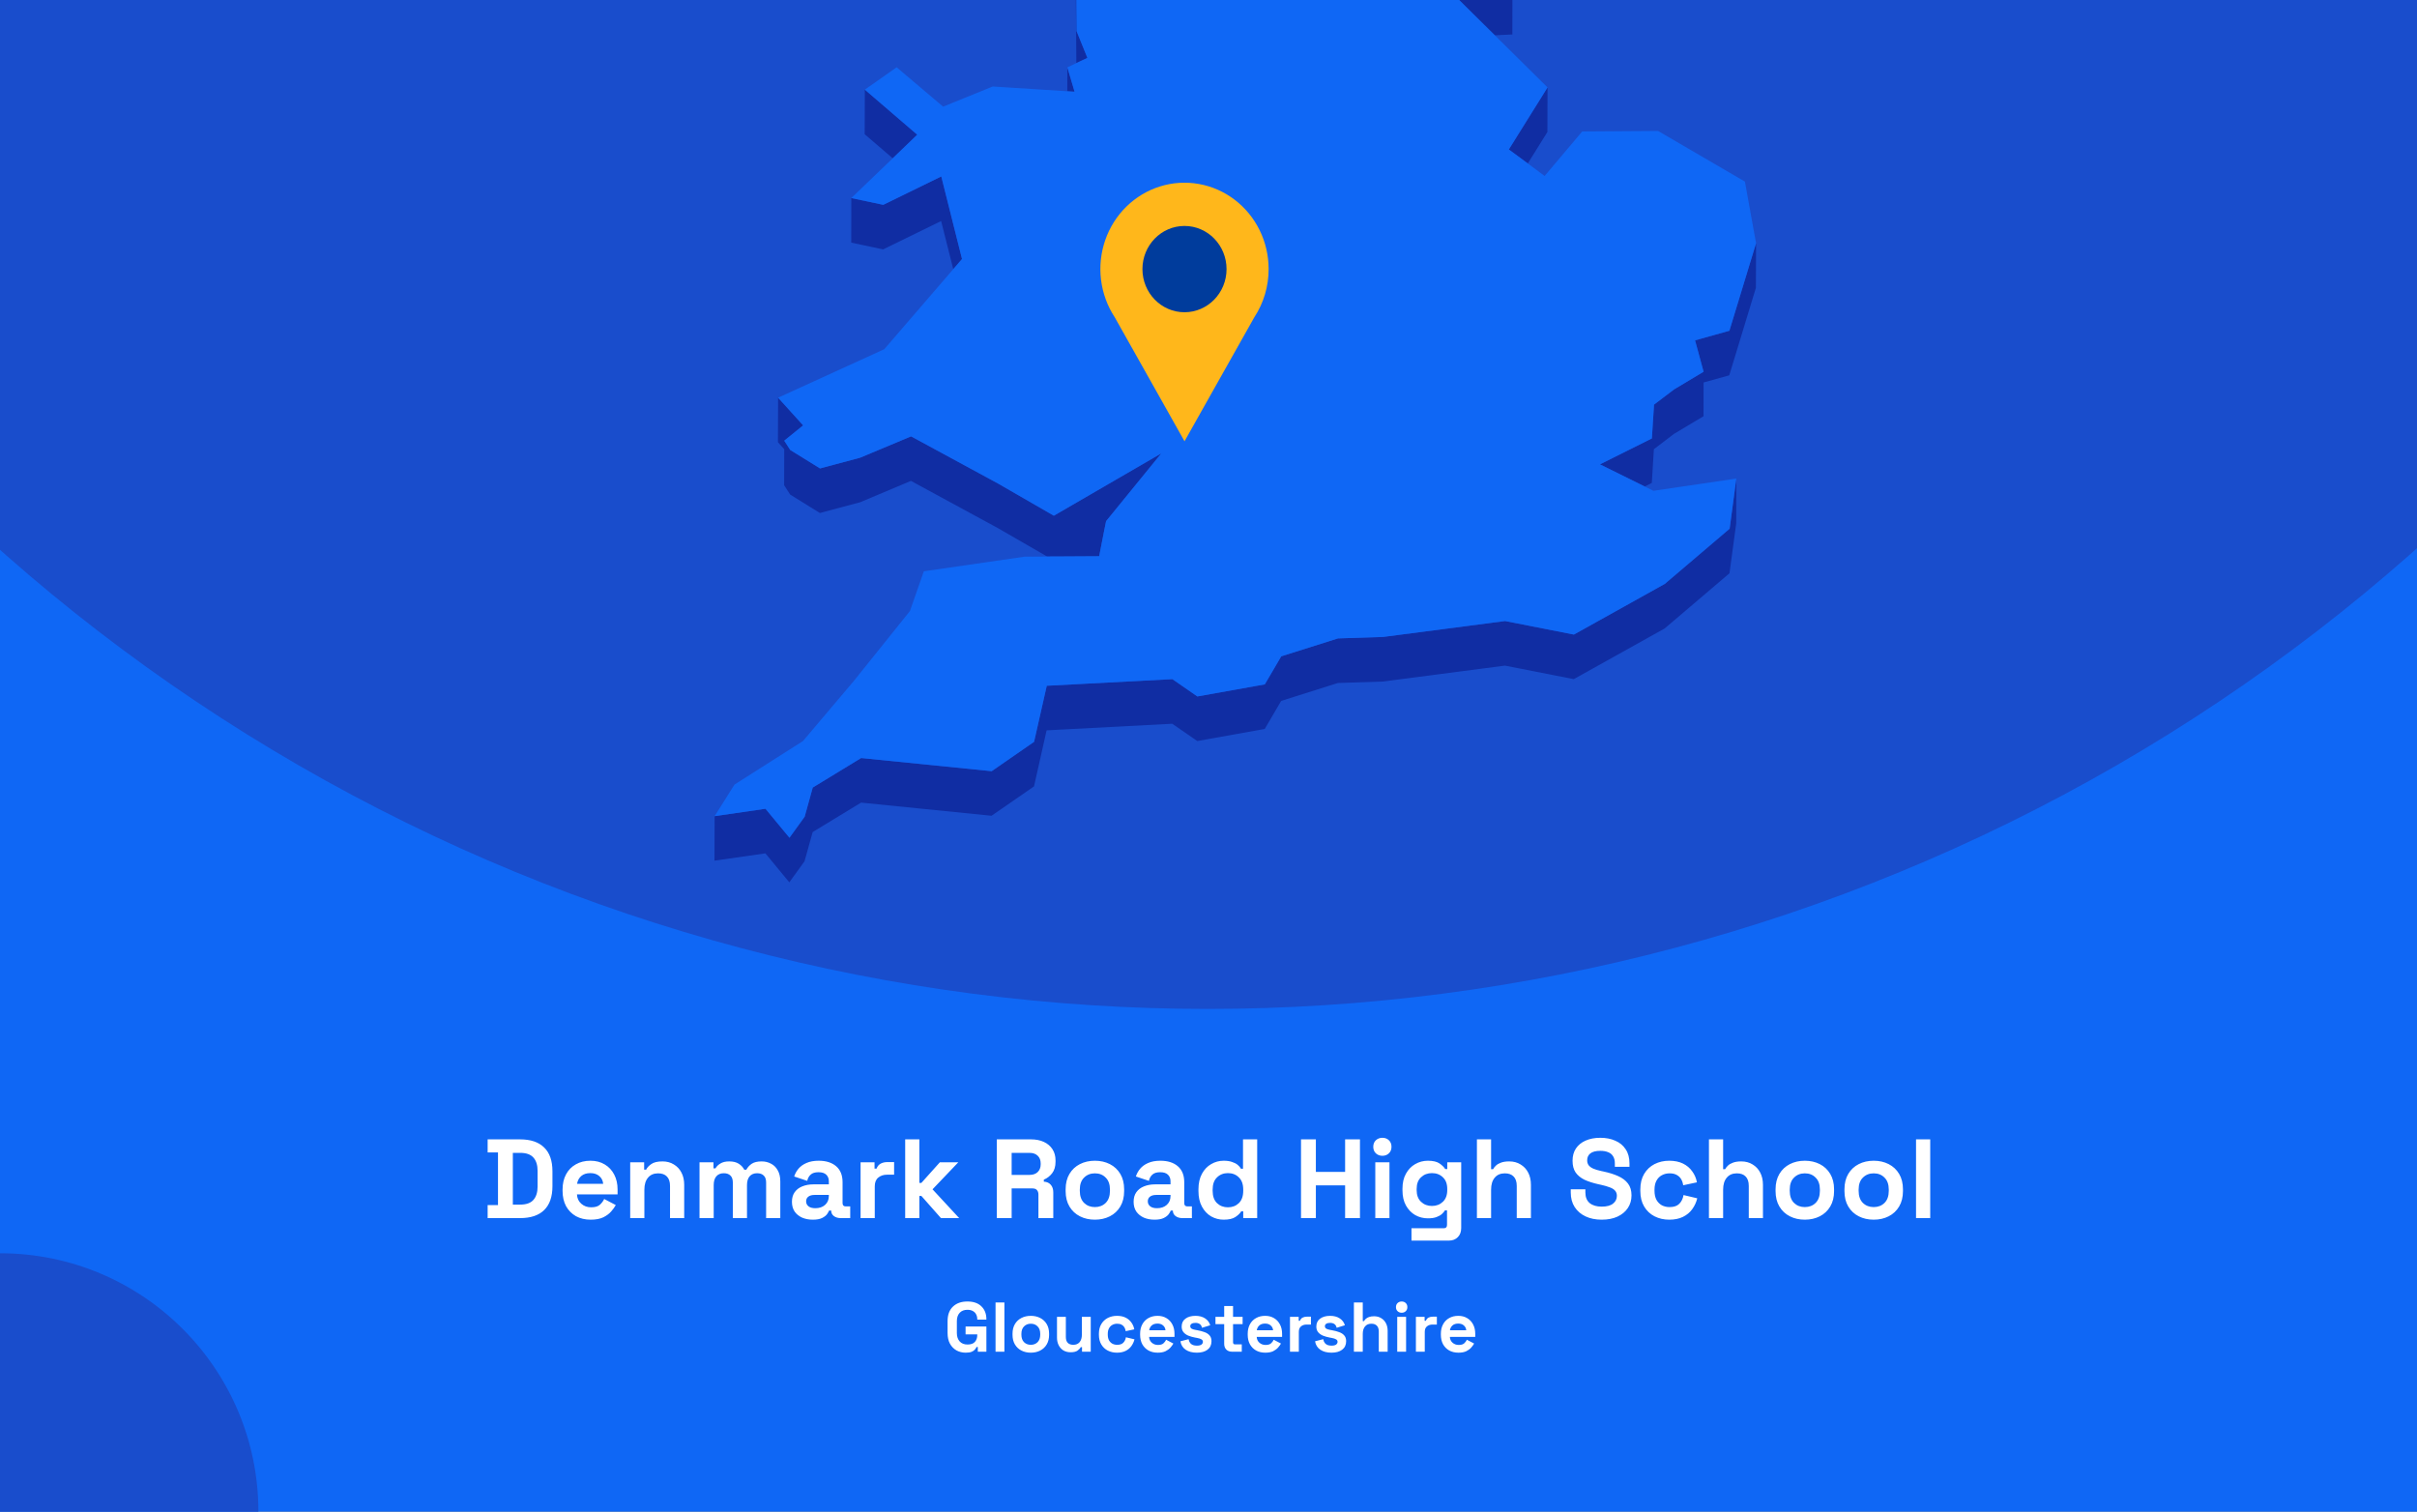
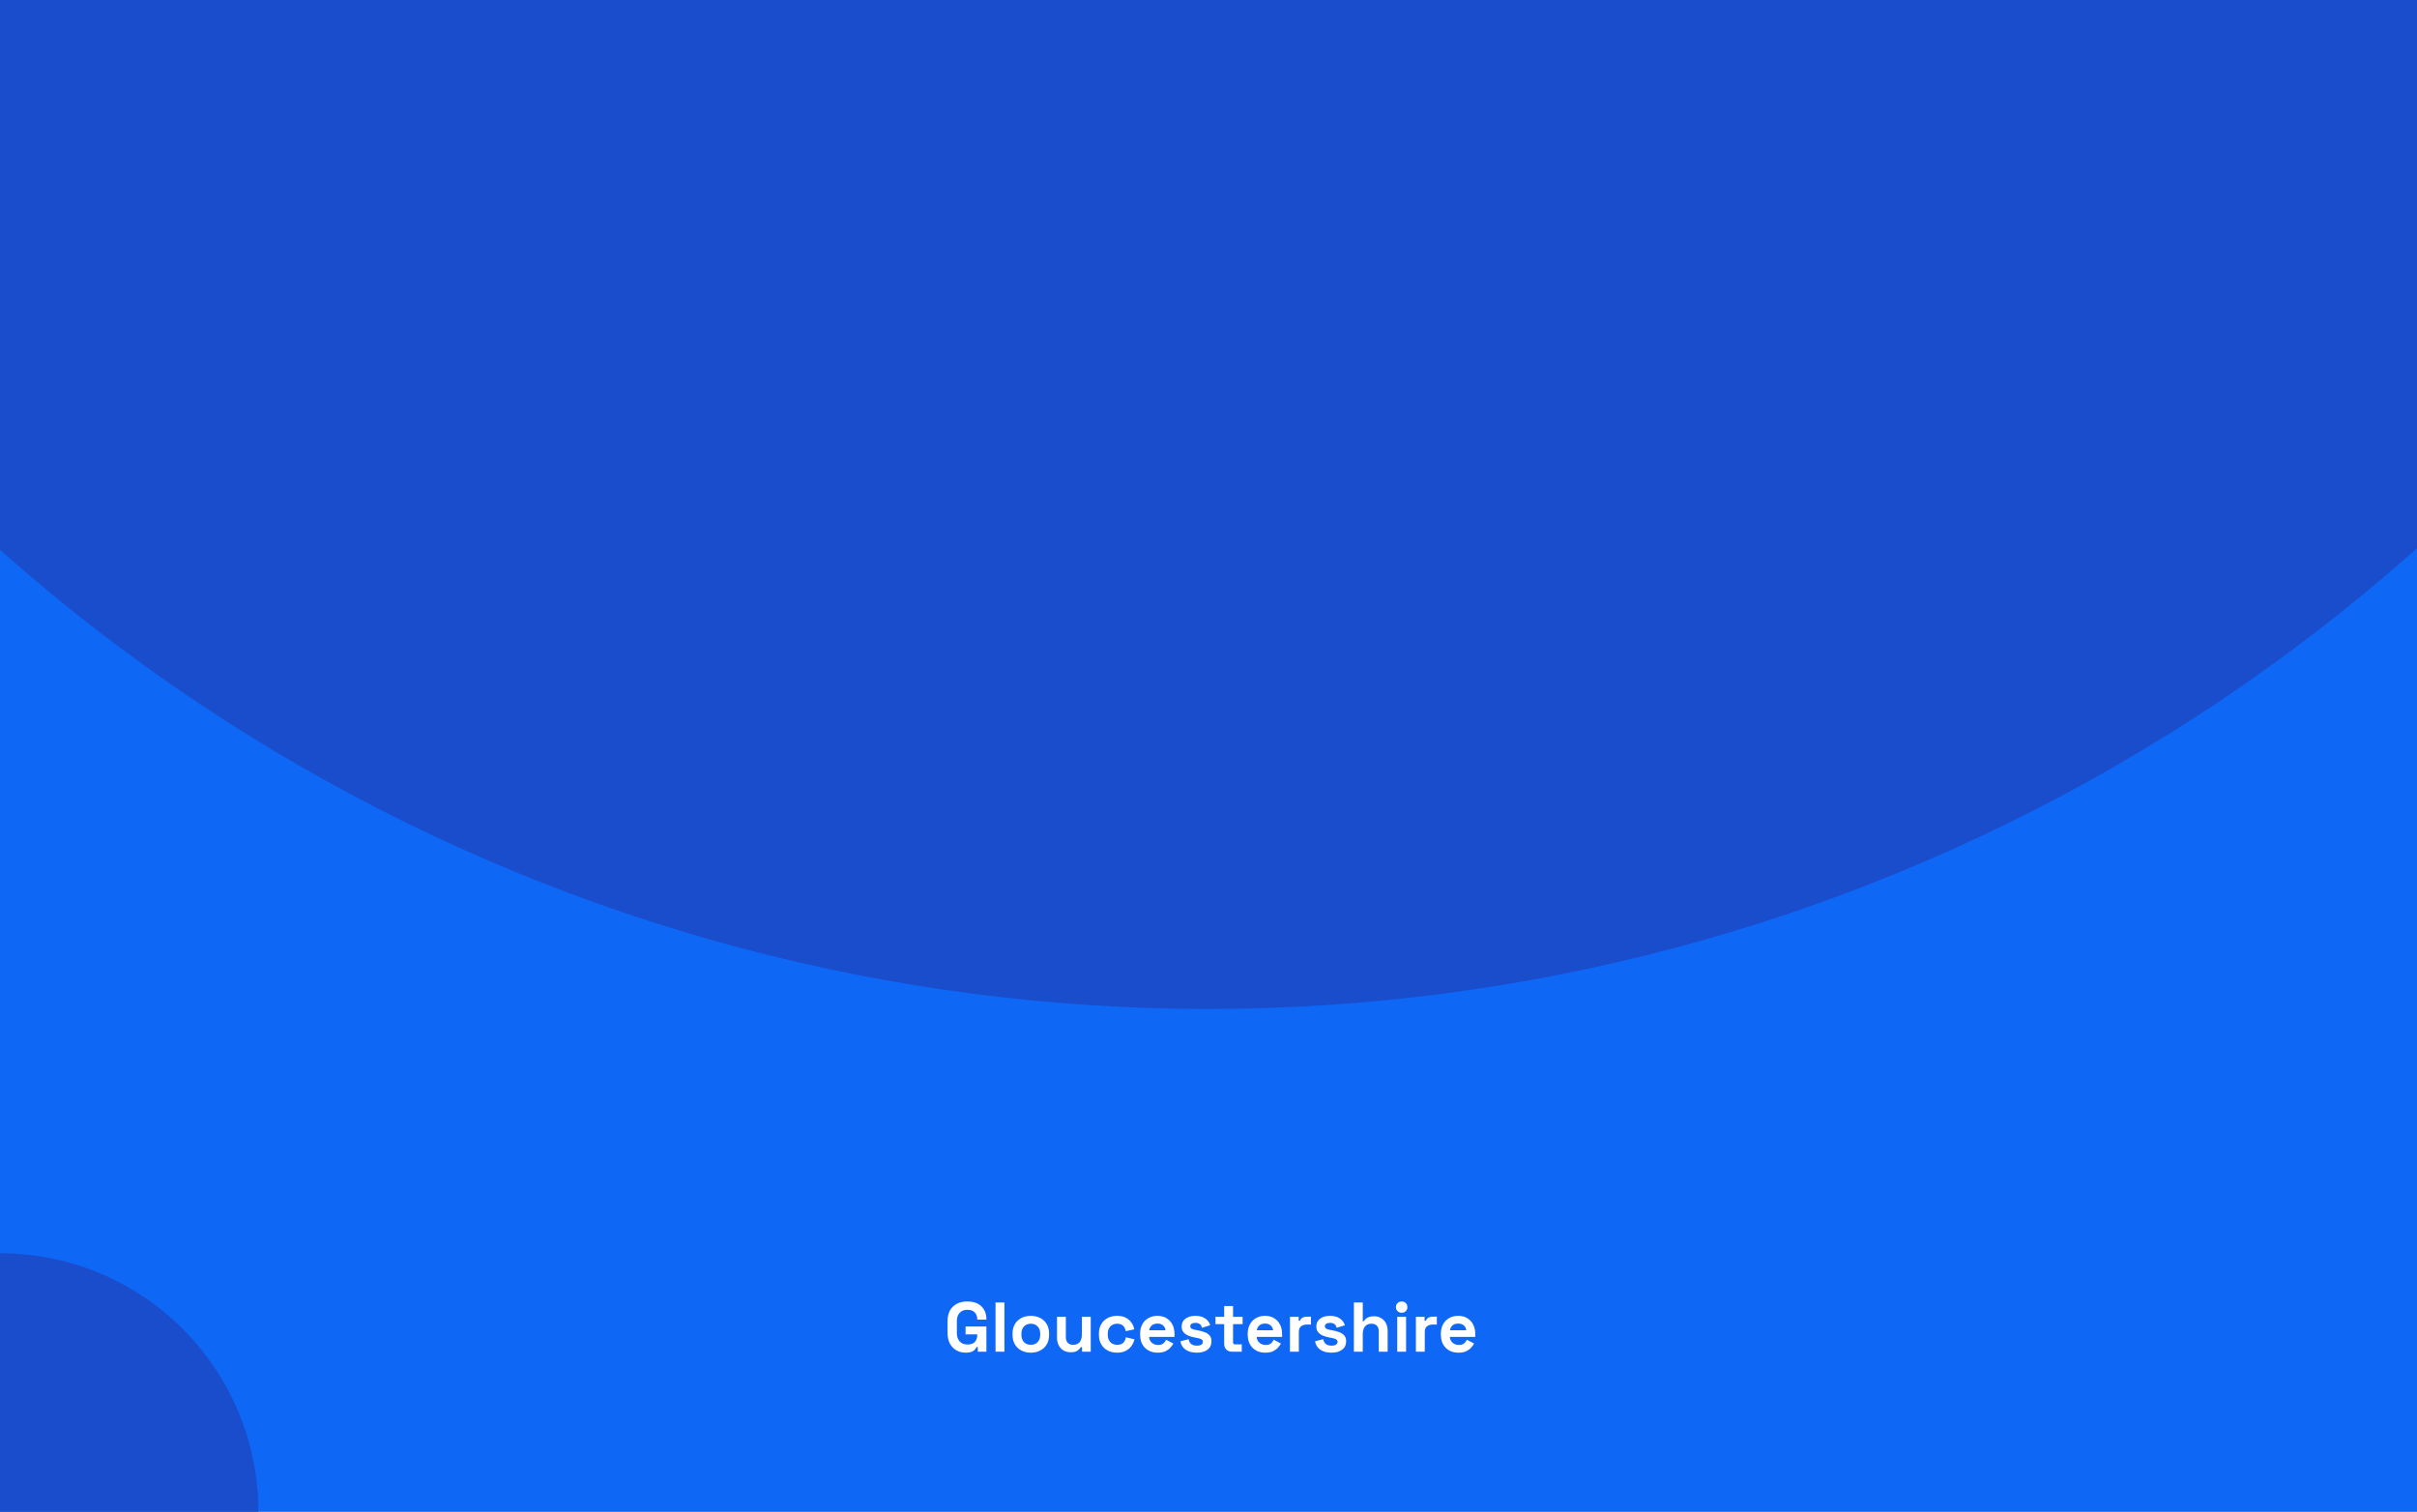
<svg xmlns="http://www.w3.org/2000/svg" fill="none" height="860" viewBox="0 0 1375 860" width="1375">
  <rect x="0" y="0" width="1375" height="860" fill="#808080" stroke="none" />
  <g clip-path="url(#clip0_1671_2163)">
    <rect fill="#0F67F5" height="860" width="1375" />
    <circle cx="687" cy="-460" fill="#194DCC" r="1034" />
    <g clip-path="url(#clip1_1671_2163)">
      <path d="M850.396 20.083L860.361 19.602L860.405 -5.766L844.233 -5.022L815.867 -14.076L844.19 13.96L850.396 20.083Z" fill="#102DA3" />
      <path d="M599.119 -53.7L588.891 -72.201L569.748 -107.846L569.66 -82.479L588.804 -46.833L599.075 -28.333L612.144 -25.534L612.056 -0.603L612.319 35.917L612.362 35.873L618.613 32.943L612.45 17.722L612.144 -25.971L626.13 -47.927L599.119 -53.7Z" fill="#102DA3" />
      <path d="M611.316 52.185L607.208 38.321L607.164 51.923L611.316 52.185Z" fill="#102DA3" />
      <path d="M521.802 76.634L491.994 51.004L491.906 76.371L507.859 90.061L521.802 76.634Z" fill="#102DA3" />
-       <path d="M869.143 92.992L880.289 75.104L880.376 49.736L858.348 85.032L869.143 92.992Z" fill="#102DA3" />
      <path d="M484.258 138.04L502.396 141.889L535.396 125.75L542.301 153.13L547.284 147.356L535.483 100.383L502.484 116.522L484.302 112.673L484.258 138.04Z" fill="#102DA3" />
-       <path d="M983.835 188.164L964.297 193.631L969.149 211.475L952.365 221.535L940.958 230.195L939.734 249.439L910.188 264.178L935.669 276.775L939.69 274.763L940.87 255.562L952.278 246.859L969.105 236.799L969.149 217.599L983.747 213.531L998.914 163.758L999.001 138.391L983.835 188.164Z" fill="#102DA3" />
      <path d="M449.508 281.365L466.423 291.862L489.326 285.739L518.216 273.58L567.649 300.434L595.71 316.617L599.468 316.573H603.271L625.3 316.442L628.097 302.14L629.233 296.498L660.659 257.922L599.512 293.393L567.737 275.067L518.304 248.256L489.369 260.372L466.51 266.495L449.552 255.998L446.143 250.706L456.895 242.002L442.646 226.257L442.559 251.58L446.143 255.56L446.099 276.073L449.508 281.365Z" fill="#102DA3" />
      <path d="M947.075 332.188L895.369 361.011L856.207 353.313L786.8 362.366L761.187 363.197L728.887 373.388L719.534 389.352L681.159 396.219L666.954 386.378L595.492 390.139L588.28 422.024L564.154 438.731L489.895 431.252L462.359 448.047L457.77 464.623L449.116 476.607L435.479 460.118L406.544 464.317L406.457 489.641L435.435 485.486L449.028 501.975L457.682 489.991L462.315 473.371L489.851 456.619L564.066 464.098L588.236 447.391L595.404 415.507L666.866 411.745L681.115 421.586L719.49 414.719L728.843 398.756L761.1 388.565L786.712 387.734L856.12 378.68L895.282 386.378L946.987 357.555L983.877 326.152L987.723 297.636L987.767 272.269L983.964 300.785L947.075 332.188Z" fill="#102DA3" />
      <path d="M939.731 249.439L940.955 230.195L952.363 221.535L969.146 211.475L964.295 193.631L983.832 188.164L998.999 138.391L992.661 103.314L943.228 74.492L900.089 74.798L878.716 100.121L869.144 92.992L858.348 85.032L880.376 49.736L850.393 20.083L844.187 13.96L815.864 -14.076L844.23 -5.022L860.402 -5.766L788.197 -113.49L750.303 -126.261L717.348 -218.108L715.118 -242.644L637.8 -305.057L623.77 -300.64L605.981 -295.041L596.759 -292.155L579.887 -298.015L606.025 -318.747L642.345 -333.53L627.092 -347.176L616.558 -356.535L672.591 -441.079L677.137 -466.271L694.532 -486.259L661.315 -515.869L570.315 -511.276L545.752 -498.855L519.877 -485.778L548.593 -528.334L545.97 -530.302L531.634 -540.842L595.229 -606.142L593.131 -618.082L597.764 -634.002L574.162 -633.827L499.509 -605.529L492.647 -623.374L478.617 -605.398L470.4 -626.523L458.949 -623.155L437.182 -549.459L452.83 -529.69L437.139 -529.602L421.142 -529.471L408.073 -467.146L421.011 -450.001L417.864 -428.745L414.586 -406.876L379.008 -387.457L382.592 -356.36L380.144 -351.462L369.305 -329.768L381.455 -325.176L446.448 -382.602L449.202 -373.986L446.405 -369.481L429.84 -342.627L419.219 -325.438L423.415 -303.614L421.404 -288.175L411.264 -208.792L422.715 -208.88L437.794 -271.248L445.181 -274.616L464.806 -262.151L494.09 -227.249L484.518 -213.21L467.384 -187.973L463.538 -158.801L450.688 -158.713L474.29 -119.132L481.327 -123.112L483.862 -144.368L511.66 -123.33L530.411 -140.038L568.786 -150.885L604.407 -164.355L584.171 -131.378L569.747 -107.847L588.891 -72.202L599.119 -53.701L626.13 -47.928L612.144 -25.972L612.45 17.721L618.612 32.942L612.362 35.872L612.318 35.916L607.205 38.321L611.313 52.186L607.161 51.923L564.765 49.212L536.53 60.671L510.087 38.278L491.992 51.005L521.8 76.635L507.857 90.062L484.299 112.674L502.481 116.523L535.481 100.384L547.282 147.357L542.299 153.13L503.05 198.661L442.646 226.258L456.895 242.004L446.142 250.707L449.552 256L466.51 266.496L489.369 260.373L518.304 248.258L567.737 275.069L599.512 293.395L660.659 257.924L629.233 296.5L628.097 302.142L625.3 316.444L603.271 316.575H599.468L595.71 316.619L582.86 316.706L525.559 325.016L517.648 347.628L485.567 387.604L456.807 421.587L417.864 446.342L406.543 464.318L435.478 460.12L449.115 476.608L457.769 464.624L462.358 448.048L489.894 431.253L564.153 438.732L588.279 422.025L595.491 390.141L666.953 386.379L681.158 396.22L719.533 389.353L728.886 373.389L761.186 363.199L786.799 362.368L856.206 353.314L895.368 361.012L947.074 332.189L983.963 300.786L987.766 272.27L940.605 279.224L935.667 276.775L910.185 264.178L939.731 249.439Z" fill="#0F67F5" />
    </g>
    <g clip-path="url(#clip2_1671_2163)">
      <path d="M721.699 153.106C721.707 145.428 719.961 137.856 716.601 130.996C713.241 124.136 708.36 118.181 702.35 113.607C696.34 109.034 689.369 105.97 681.996 104.663C674.623 103.355 667.054 103.839 659.897 106.077C652.739 108.314 646.193 112.243 640.783 117.547C635.374 122.851 631.251 129.382 628.747 136.617C626.244 143.852 625.428 151.589 626.366 159.206C627.304 166.823 629.969 174.108 634.148 180.477L654.008 215.76L673.856 251.055L693.716 215.76L713.551 180.526C718.878 172.428 721.716 162.876 721.699 153.106Z" fill="#FFB71B" />
      <path d="M673.843 177.639C687.055 177.639 697.765 166.649 697.765 153.092C697.765 139.536 687.055 128.546 673.843 128.546C660.632 128.546 649.922 139.536 649.922 153.092C649.922 166.649 660.632 177.639 673.843 177.639Z" fill="#003C9C" />
    </g>
    <circle cx="147" cy="147" fill="#194DCC" r="147" transform="matrix(-1 0 0 1 147 713)" />
-     <path d="M277.413 693V685.576H283.301V655.624H277.413V648.2H295.845C301.861 648.2 306.426 649.736 309.541 652.808C312.698 655.837 314.277 660.36 314.277 666.376V674.824C314.277 680.84 312.698 685.384 309.541 688.456C306.426 691.485 301.861 693 295.845 693H277.413ZM291.749 685.32H295.973C299.386 685.32 301.882 684.424 303.461 682.632C305.039 680.84 305.829 678.323 305.829 675.08V666.12C305.829 662.835 305.039 660.317 303.461 658.568C301.882 656.776 299.386 655.88 295.973 655.88H291.749V685.32ZM336.038 693.896C332.88 693.896 330.086 693.235 327.654 691.912C325.264 690.547 323.387 688.648 322.022 686.216C320.699 683.741 320.038 680.84 320.038 677.512V676.744C320.038 673.416 320.699 670.536 322.022 668.104C323.344 665.629 325.2 663.731 327.59 662.408C329.979 661.043 332.752 660.36 335.91 660.36C339.024 660.36 341.734 661.064 344.038 662.472C346.342 663.837 348.134 665.757 349.414 668.232C350.694 670.664 351.334 673.501 351.334 676.744V679.496H328.23C328.315 681.672 329.126 683.443 330.662 684.808C332.198 686.173 334.075 686.856 336.294 686.856C338.555 686.856 340.219 686.365 341.286 685.384C342.352 684.403 343.163 683.315 343.718 682.12L350.31 685.576C349.712 686.685 348.838 687.901 347.686 689.224C346.576 690.504 345.083 691.613 343.206 692.552C341.328 693.448 338.939 693.896 336.038 693.896ZM328.294 673.48H343.142C342.971 671.645 342.224 670.173 340.902 669.064C339.622 667.955 337.936 667.4 335.846 667.4C333.67 667.4 331.942 667.955 330.662 669.064C329.382 670.173 328.592 671.645 328.294 673.48ZM358.511 693V661.256H366.447V665.416H367.599C368.111 664.307 369.071 663.261 370.479 662.28C371.887 661.256 374.021 660.744 376.879 660.744C379.354 660.744 381.509 661.32 383.343 662.472C385.221 663.581 386.671 665.139 387.695 667.144C388.719 669.107 389.231 671.411 389.231 674.056V693H381.167V674.696C381.167 672.307 380.57 670.515 379.375 669.32C378.223 668.125 376.559 667.528 374.383 667.528C371.909 667.528 369.989 668.36 368.623 670.024C367.258 671.645 366.575 673.928 366.575 676.872V693H358.511ZM397.949 693V661.256H405.885V664.712H407.037C407.591 663.645 408.509 662.728 409.789 661.96C411.069 661.149 412.754 660.744 414.845 660.744C417.106 660.744 418.919 661.192 420.285 662.088C421.65 662.941 422.695 664.072 423.421 665.48H424.573C425.298 664.115 426.322 662.984 427.645 662.088C428.967 661.192 430.845 660.744 433.277 660.744C435.239 660.744 437.01 661.171 438.589 662.024C440.21 662.835 441.49 664.093 442.429 665.8C443.41 667.464 443.901 669.576 443.901 672.136V693H435.837V672.712C435.837 670.963 435.389 669.661 434.493 668.808C433.597 667.912 432.338 667.464 430.717 667.464C428.882 667.464 427.453 668.061 426.429 669.256C425.447 670.408 424.957 672.072 424.957 674.248V693H416.893V672.712C416.893 670.963 416.445 669.661 415.549 668.808C414.653 667.912 413.394 667.464 411.773 667.464C409.938 667.464 408.509 668.061 407.485 669.256C406.503 670.408 406.013 672.072 406.013 674.248V693H397.949ZM462.43 693.896C460.168 693.896 458.142 693.512 456.35 692.744C454.558 691.933 453.128 690.781 452.062 689.288C451.038 687.752 450.526 685.896 450.526 683.72C450.526 681.544 451.038 679.731 452.062 678.28C453.128 676.787 454.579 675.677 456.414 674.952C458.291 674.184 460.424 673.8 462.814 673.8H471.518V672.008C471.518 670.515 471.048 669.299 470.11 668.36C469.171 667.379 467.678 666.888 465.63 666.888C463.624 666.888 462.131 667.357 461.15 668.296C460.168 669.192 459.528 670.365 459.23 671.816L451.806 669.32C452.318 667.699 453.128 666.227 454.238 664.904C455.39 663.539 456.904 662.451 458.782 661.64C460.702 660.787 463.027 660.36 465.758 660.36C469.939 660.36 473.246 661.405 475.678 663.496C478.11 665.587 479.326 668.616 479.326 672.584V684.424C479.326 685.704 479.923 686.344 481.118 686.344H483.678V693H478.302C476.723 693 475.422 692.616 474.398 691.848C473.374 691.08 472.862 690.056 472.862 688.776V688.712H471.646C471.475 689.224 471.091 689.907 470.494 690.76C469.896 691.571 468.958 692.296 467.678 692.936C466.398 693.576 464.648 693.896 462.43 693.896ZM463.838 687.368C466.099 687.368 467.934 686.749 469.342 685.512C470.792 684.232 471.518 682.547 471.518 680.456V679.816H463.39C461.896 679.816 460.723 680.136 459.87 680.776C459.016 681.416 458.59 682.312 458.59 683.464C458.59 684.616 459.038 685.555 459.934 686.28C460.83 687.005 462.131 687.368 463.838 687.368ZM489.574 693V661.256H497.51V664.84H498.662C499.131 663.56 499.899 662.621 500.966 662.024C502.075 661.427 503.355 661.128 504.806 661.128H508.646V668.296H504.678C502.63 668.296 500.944 668.851 499.622 669.96C498.299 671.027 497.638 672.691 497.638 674.952V693H489.574ZM514.949 693V648.2H523.013V672.968H524.165L534.661 661.256H545.157L530.501 676.616L545.669 693H535.301L524.165 680.392H523.013V693H514.949ZM567.068 693V648.2H586.524C589.34 648.2 591.793 648.691 593.884 649.672C595.974 650.653 597.596 652.04 598.748 653.832C599.9 655.624 600.476 657.736 600.476 660.168V660.936C600.476 663.624 599.836 665.8 598.556 667.464C597.276 669.128 595.697 670.344 593.82 671.112V672.264C595.526 672.349 596.849 672.947 597.788 674.056C598.726 675.123 599.196 676.552 599.196 678.344V693H590.748V679.56C590.748 678.536 590.47 677.704 589.916 677.064C589.404 676.424 588.529 676.104 587.292 676.104H575.516V693H567.068ZM575.516 668.424H585.628C587.633 668.424 589.19 667.891 590.3 666.824C591.452 665.715 592.028 664.264 592.028 662.472V661.832C592.028 660.04 591.473 658.611 590.364 657.544C589.254 656.435 587.676 655.88 585.628 655.88H575.516V668.424ZM622.865 693.896C619.708 693.896 616.871 693.256 614.353 691.976C611.836 690.696 609.852 688.84 608.401 686.408C606.951 683.976 606.225 681.053 606.225 677.64V676.616C606.225 673.203 606.951 670.28 608.401 667.848C609.852 665.416 611.836 663.56 614.353 662.28C616.871 661 619.708 660.36 622.865 660.36C626.023 660.36 628.86 661 631.377 662.28C633.895 663.56 635.879 665.416 637.329 667.848C638.78 670.28 639.505 673.203 639.505 676.616V677.64C639.505 681.053 638.78 683.976 637.329 686.408C635.879 688.84 633.895 690.696 631.377 691.976C628.86 693.256 626.023 693.896 622.865 693.896ZM622.865 686.728C625.34 686.728 627.388 685.939 629.009 684.36C630.631 682.739 631.441 680.435 631.441 677.448V676.808C631.441 673.821 630.631 671.539 629.009 669.96C627.431 668.339 625.383 667.528 622.865 667.528C620.391 667.528 618.343 668.339 616.721 669.96C615.1 671.539 614.289 673.821 614.289 676.808V677.448C614.289 680.435 615.1 682.739 616.721 684.36C618.343 685.939 620.391 686.728 622.865 686.728ZM656.805 693.896C654.543 693.896 652.517 693.512 650.725 692.744C648.933 691.933 647.503 690.781 646.437 689.288C645.413 687.752 644.901 685.896 644.901 683.72C644.901 681.544 645.413 679.731 646.437 678.28C647.503 676.787 648.954 675.677 650.789 674.952C652.666 674.184 654.799 673.8 657.189 673.8H665.893V672.008C665.893 670.515 665.423 669.299 664.485 668.36C663.546 667.379 662.053 666.888 660.005 666.888C657.999 666.888 656.506 667.357 655.525 668.296C654.543 669.192 653.903 670.365 653.605 671.816L646.181 669.32C646.693 667.699 647.503 666.227 648.613 664.904C649.765 663.539 651.279 662.451 653.157 661.64C655.077 660.787 657.402 660.36 660.133 660.36C664.314 660.36 667.621 661.405 670.053 663.496C672.485 665.587 673.701 668.616 673.701 672.584V684.424C673.701 685.704 674.298 686.344 675.493 686.344H678.053V693H672.677C671.098 693 669.797 692.616 668.773 691.848C667.749 691.08 667.237 690.056 667.237 688.776V688.712H666.021C665.85 689.224 665.466 689.907 664.869 690.76C664.271 691.571 663.333 692.296 662.053 692.936C660.773 693.576 659.023 693.896 656.805 693.896ZM658.213 687.368C660.474 687.368 662.309 686.749 663.717 685.512C665.167 684.232 665.893 682.547 665.893 680.456V679.816H657.765C656.271 679.816 655.098 680.136 654.245 680.776C653.391 681.416 652.965 682.312 652.965 683.464C652.965 684.616 653.413 685.555 654.309 686.28C655.205 687.005 656.506 687.368 658.213 687.368ZM696.124 693.896C693.606 693.896 691.238 693.277 689.02 692.04C686.844 690.76 685.094 688.904 683.772 686.472C682.449 684.04 681.788 681.096 681.788 677.64V676.616C681.788 673.16 682.449 670.216 683.772 667.784C685.094 665.352 686.844 663.517 689.02 662.28C691.196 661 693.564 660.36 696.124 660.36C698.044 660.36 699.644 660.595 700.924 661.064C702.246 661.491 703.313 662.045 704.124 662.728C704.934 663.411 705.553 664.136 705.98 664.904H707.132V648.2H715.196V693H707.26V689.16H706.108C705.382 690.355 704.252 691.443 702.716 692.424C701.222 693.405 699.025 693.896 696.124 693.896ZM698.556 686.856C701.03 686.856 703.1 686.067 704.764 684.488C706.428 682.867 707.26 680.52 707.26 677.448V676.808C707.26 673.736 706.428 671.411 704.764 669.832C703.142 668.211 701.073 667.4 698.556 667.4C696.081 667.4 694.012 668.211 692.348 669.832C690.684 671.411 689.852 673.736 689.852 676.808V677.448C689.852 680.52 690.684 682.867 692.348 684.488C694.012 686.067 696.081 686.856 698.556 686.856ZM740.13 693V648.2H748.578V666.696H765.218V648.2H773.666V693H765.218V674.376H748.578V693H740.13ZM782.386 693V661.256H790.45V693H782.386ZM786.418 657.544C784.968 657.544 783.73 657.075 782.706 656.136C781.725 655.197 781.234 653.96 781.234 652.424C781.234 650.888 781.725 649.651 782.706 648.712C783.73 647.773 784.968 647.304 786.418 647.304C787.912 647.304 789.149 647.773 790.13 648.712C791.112 649.651 791.602 650.888 791.602 652.424C791.602 653.96 791.112 655.197 790.13 656.136C789.149 657.075 787.912 657.544 786.418 657.544ZM797.85 677.256V676.232C797.85 672.904 798.512 670.067 799.834 667.72C801.157 665.331 802.906 663.517 805.082 662.28C807.301 661 809.712 660.36 812.314 660.36C815.216 660.36 817.413 660.872 818.906 661.896C820.4 662.92 821.488 663.987 822.17 665.096H823.322V661.256H831.258V698.632C831.258 700.808 830.618 702.536 829.338 703.816C828.058 705.139 826.352 705.8 824.218 705.8H802.97V698.76H821.402C822.597 698.76 823.194 698.12 823.194 696.84V688.584H822.042C821.616 689.267 821.018 689.971 820.25 690.696C819.482 691.379 818.458 691.955 817.178 692.424C815.898 692.893 814.277 693.128 812.314 693.128C809.712 693.128 807.301 692.509 805.082 691.272C802.906 689.992 801.157 688.179 799.834 685.832C798.512 683.443 797.85 680.584 797.85 677.256ZM814.618 686.088C817.093 686.088 819.162 685.299 820.826 683.72C822.49 682.141 823.322 679.923 823.322 677.064V676.424C823.322 673.523 822.49 671.304 820.826 669.768C819.205 668.189 817.136 667.4 814.618 667.4C812.144 667.4 810.074 668.189 808.41 669.768C806.746 671.304 805.914 673.523 805.914 676.424V677.064C805.914 679.923 806.746 682.141 808.41 683.72C810.074 685.299 812.144 686.088 814.618 686.088ZM840.199 693V648.2H848.263V665.16H849.415C849.756 664.477 850.289 663.795 851.015 663.112C851.74 662.429 852.7 661.875 853.895 661.448C855.132 660.979 856.689 660.744 858.567 660.744C861.041 660.744 863.196 661.32 865.031 662.472C866.908 663.581 868.359 665.139 869.383 667.144C870.407 669.107 870.919 671.411 870.919 674.056V693H862.855V674.696C862.855 672.307 862.257 670.515 861.063 669.32C859.911 668.125 858.247 667.528 856.071 667.528C853.596 667.528 851.676 668.36 850.311 670.024C848.945 671.645 848.263 673.928 848.263 676.872V693H840.199ZM911.182 693.896C907.726 693.896 904.676 693.277 902.03 692.04C899.385 690.803 897.316 689.032 895.822 686.728C894.329 684.424 893.582 681.651 893.582 678.408V676.616H901.902V678.408C901.902 681.096 902.734 683.123 904.398 684.488C906.062 685.811 908.324 686.472 911.182 686.472C914.084 686.472 916.238 685.896 917.646 684.744C919.097 683.592 919.822 682.12 919.822 680.328C919.822 679.091 919.46 678.088 918.734 677.32C918.052 676.552 917.028 675.933 915.662 675.464C914.34 674.952 912.718 674.483 910.798 674.056L909.326 673.736C906.254 673.053 903.609 672.2 901.39 671.176C899.214 670.109 897.529 668.723 896.334 667.016C895.182 665.309 894.606 663.091 894.606 660.36C894.606 657.629 895.246 655.304 896.526 653.384C897.849 651.421 899.684 649.928 902.03 648.904C904.42 647.837 907.214 647.304 910.414 647.304C913.614 647.304 916.452 647.859 918.926 648.968C921.444 650.035 923.406 651.656 924.814 653.832C926.265 655.965 926.99 658.653 926.99 661.896V663.816H918.67V661.896C918.67 660.189 918.329 658.824 917.646 657.8C917.006 656.733 916.068 655.965 914.83 655.496C913.593 654.984 912.121 654.728 910.414 654.728C907.854 654.728 905.956 655.219 904.718 656.2C903.524 657.139 902.926 658.44 902.926 660.104C902.926 661.213 903.204 662.152 903.758 662.92C904.356 663.688 905.23 664.328 906.382 664.84C907.534 665.352 909.006 665.8 910.798 666.184L912.27 666.504C915.47 667.187 918.244 668.061 920.59 669.128C922.98 670.195 924.836 671.603 926.158 673.352C927.481 675.101 928.142 677.341 928.142 680.072C928.142 682.803 927.438 685.213 926.03 687.304C924.665 689.352 922.702 690.973 920.142 692.168C917.625 693.32 914.638 693.896 911.182 693.896ZM949.611 693.896C946.539 693.896 943.744 693.256 941.227 691.976C938.752 690.696 936.789 688.84 935.339 686.408C933.888 683.976 933.163 681.032 933.163 677.576V676.68C933.163 673.224 933.888 670.28 935.339 667.848C936.789 665.416 938.752 663.56 941.227 662.28C943.744 661 946.539 660.36 949.611 660.36C952.64 660.36 955.243 660.893 957.419 661.96C959.595 663.027 961.344 664.499 962.667 666.376C964.032 668.211 964.928 670.301 965.355 672.648L957.547 674.312C957.376 673.032 956.992 671.88 956.395 670.856C955.797 669.832 954.944 669.021 953.835 668.424C952.768 667.827 951.424 667.528 949.803 667.528C948.181 667.528 946.709 667.891 945.387 668.616C944.107 669.299 943.083 670.344 942.315 671.752C941.589 673.117 941.227 674.803 941.227 676.808V677.448C941.227 679.453 941.589 681.16 942.315 682.568C943.083 683.933 944.107 684.979 945.387 685.704C946.709 686.387 948.181 686.728 949.803 686.728C952.235 686.728 954.069 686.109 955.307 684.872C956.587 683.592 957.397 681.928 957.739 679.88L965.547 681.736C964.992 683.997 964.032 686.067 962.667 687.944C961.344 689.779 959.595 691.229 957.419 692.296C955.243 693.363 952.64 693.896 949.611 693.896ZM972.199 693V648.2H980.263V665.16H981.415C981.756 664.477 982.289 663.795 983.015 663.112C983.74 662.429 984.7 661.875 985.895 661.448C987.132 660.979 988.689 660.744 990.567 660.744C993.041 660.744 995.196 661.32 997.031 662.472C998.908 663.581 1000.36 665.139 1001.38 667.144C1002.41 669.107 1002.92 671.411 1002.92 674.056V693H994.855V674.696C994.855 672.307 994.257 670.515 993.063 669.32C991.911 668.125 990.247 667.528 988.071 667.528C985.596 667.528 983.676 668.36 982.311 670.024C980.945 671.645 980.263 673.928 980.263 676.872V693H972.199ZM1026.74 693.896C1023.58 693.896 1020.75 693.256 1018.23 691.976C1015.71 690.696 1013.73 688.84 1012.28 686.408C1010.83 683.976 1010.1 681.053 1010.1 677.64V676.616C1010.1 673.203 1010.83 670.28 1012.28 667.848C1013.73 665.416 1015.71 663.56 1018.23 662.28C1020.75 661 1023.58 660.36 1026.74 660.36C1029.9 660.36 1032.73 661 1035.25 662.28C1037.77 663.56 1039.75 665.416 1041.2 667.848C1042.65 670.28 1043.38 673.203 1043.38 676.616V677.64C1043.38 681.053 1042.65 683.976 1041.2 686.408C1039.75 688.84 1037.77 690.696 1035.25 691.976C1032.73 693.256 1029.9 693.896 1026.74 693.896ZM1026.74 686.728C1029.21 686.728 1031.26 685.939 1032.88 684.36C1034.51 682.739 1035.32 680.435 1035.32 677.448V676.808C1035.32 673.821 1034.51 671.539 1032.88 669.96C1031.31 668.339 1029.26 667.528 1026.74 667.528C1024.27 667.528 1022.22 668.339 1020.6 669.96C1018.97 671.539 1018.16 673.821 1018.16 676.808V677.448C1018.16 680.435 1018.97 682.739 1020.6 684.36C1022.22 685.939 1024.27 686.728 1026.74 686.728ZM1065.93 693.896C1062.77 693.896 1059.93 693.256 1057.42 691.976C1054.9 690.696 1052.91 688.84 1051.46 686.408C1050.01 683.976 1049.29 681.053 1049.29 677.64V676.616C1049.29 673.203 1050.01 670.28 1051.46 667.848C1052.91 665.416 1054.9 663.56 1057.42 662.28C1059.93 661 1062.77 660.36 1065.93 660.36C1069.09 660.36 1071.92 661 1074.44 662.28C1076.96 663.56 1078.94 665.416 1080.39 667.848C1081.84 670.28 1082.57 673.203 1082.57 676.616V677.64C1082.57 681.053 1081.84 683.976 1080.39 686.408C1078.94 688.84 1076.96 690.696 1074.44 691.976C1071.92 693.256 1069.09 693.896 1065.93 693.896ZM1065.93 686.728C1068.4 686.728 1070.45 685.939 1072.07 684.36C1073.69 682.739 1074.5 680.435 1074.5 677.448V676.808C1074.5 673.821 1073.69 671.539 1072.07 669.96C1070.49 668.339 1068.45 667.528 1065.93 667.528C1063.45 667.528 1061.41 668.339 1059.78 669.96C1058.16 671.539 1057.35 673.821 1057.35 676.808V677.448C1057.35 680.435 1058.16 682.739 1059.78 684.36C1061.41 685.939 1063.45 686.728 1065.93 686.728ZM1090.01 693V648.2H1098.08V693H1090.01Z" fill="white" />
    <path d="M549.386 769.56C547.466 769.56 545.72 769.133 544.146 768.28C542.6 767.4 541.36 766.133 540.426 764.48C539.52 762.8 539.066 760.76 539.066 758.36V751.64C539.066 748.04 540.08 745.28 542.106 743.36C544.133 741.413 546.88 740.44 550.346 740.44C553.786 740.44 556.44 741.36 558.306 743.2C560.2 745.013 561.146 747.48 561.146 750.6V750.76H555.946V750.44C555.946 749.453 555.733 748.56 555.306 747.76C554.906 746.96 554.293 746.333 553.466 745.88C552.64 745.4 551.6 745.16 550.346 745.16C548.48 745.16 547.013 745.733 545.946 746.88C544.88 748.027 544.346 749.587 544.346 751.56V758.44C544.346 760.387 544.88 761.96 545.946 763.16C547.013 764.333 548.506 764.92 550.426 764.92C552.346 764.92 553.746 764.413 554.626 763.4C555.506 762.387 555.946 761.107 555.946 759.56V759.16H549.306V754.68H561.146V769H556.266V766.32H555.546C555.36 766.773 555.053 767.253 554.626 767.76C554.226 768.267 553.613 768.693 552.786 769.04C551.96 769.387 550.826 769.56 549.386 769.56ZM566.351 769V741H571.391V769H566.351ZM586.416 769.56C584.442 769.56 582.669 769.16 581.096 768.36C579.522 767.56 578.282 766.4 577.376 764.88C576.469 763.36 576.016 761.533 576.016 759.4V758.76C576.016 756.627 576.469 754.8 577.376 753.28C578.282 751.76 579.522 750.6 581.096 749.8C582.669 749 584.442 748.6 586.416 748.6C588.389 748.6 590.162 749 591.736 749.8C593.309 750.6 594.549 751.76 595.456 753.28C596.362 754.8 596.816 756.627 596.816 758.76V759.4C596.816 761.533 596.362 763.36 595.456 764.88C594.549 766.4 593.309 767.56 591.736 768.36C590.162 769.16 588.389 769.56 586.416 769.56ZM586.416 765.08C587.962 765.08 589.242 764.587 590.256 763.6C591.269 762.587 591.776 761.147 591.776 759.28V758.88C591.776 757.013 591.269 755.587 590.256 754.6C589.269 753.587 587.989 753.08 586.416 753.08C584.869 753.08 583.589 753.587 582.576 754.6C581.562 755.587 581.056 757.013 581.056 758.88V759.28C581.056 761.147 581.562 762.587 582.576 763.6C583.589 764.587 584.869 765.08 586.416 765.08ZM609.028 769.32C607.481 769.32 606.121 768.973 604.948 768.28C603.801 767.56 602.908 766.573 602.268 765.32C601.628 764.067 601.308 762.627 601.308 761V749.16H606.348V760.6C606.348 762.093 606.708 763.213 607.428 763.96C608.175 764.707 609.228 765.08 610.588 765.08C612.135 765.08 613.335 764.573 614.188 763.56C615.041 762.52 615.468 761.08 615.468 759.24V749.16H620.508V769H615.548V766.4H614.828C614.508 767.067 613.908 767.72 613.028 768.36C612.148 769 610.815 769.32 609.028 769.32ZM635.436 769.56C633.516 769.56 631.77 769.16 630.196 768.36C628.65 767.56 627.423 766.4 626.516 764.88C625.61 763.36 625.156 761.52 625.156 759.36V758.8C625.156 756.64 625.61 754.8 626.516 753.28C627.423 751.76 628.65 750.6 630.196 749.8C631.77 749 633.516 748.6 635.436 748.6C637.33 748.6 638.956 748.933 640.316 749.6C641.676 750.267 642.77 751.187 643.596 752.36C644.45 753.507 645.01 754.813 645.276 756.28L640.396 757.32C640.29 756.52 640.05 755.8 639.676 755.16C639.303 754.52 638.77 754.013 638.076 753.64C637.41 753.267 636.57 753.08 635.556 753.08C634.543 753.08 633.623 753.307 632.796 753.76C631.996 754.187 631.356 754.84 630.876 755.72C630.423 756.573 630.196 757.627 630.196 758.88V759.28C630.196 760.533 630.423 761.6 630.876 762.48C631.356 763.333 631.996 763.987 632.796 764.44C633.623 764.867 634.543 765.08 635.556 765.08C637.076 765.08 638.223 764.693 638.996 763.92C639.796 763.12 640.303 762.08 640.516 760.8L645.396 761.96C645.05 763.373 644.45 764.667 643.596 765.84C642.77 766.987 641.676 767.893 640.316 768.56C638.956 769.227 637.33 769.56 635.436 769.56ZM658.594 769.56C656.621 769.56 654.874 769.147 653.354 768.32C651.861 767.467 650.687 766.28 649.834 764.76C649.007 763.213 648.594 761.4 648.594 759.32V758.84C648.594 756.76 649.007 754.96 649.834 753.44C650.661 751.893 651.821 750.707 653.314 749.88C654.807 749.027 656.541 748.6 658.514 748.6C660.461 748.6 662.154 749.04 663.594 749.92C665.034 750.773 666.154 751.973 666.954 753.52C667.754 755.04 668.154 756.813 668.154 758.84V760.56H653.714C653.767 761.92 654.274 763.027 655.234 763.88C656.194 764.733 657.367 765.16 658.754 765.16C660.167 765.16 661.207 764.853 661.874 764.24C662.541 763.627 663.047 762.947 663.394 762.2L667.514 764.36C667.141 765.053 666.594 765.813 665.874 766.64C665.181 767.44 664.247 768.133 663.074 768.72C661.901 769.28 660.407 769.56 658.594 769.56ZM653.754 756.8H663.034C662.927 755.653 662.461 754.733 661.634 754.04C660.834 753.347 659.781 753 658.474 753C657.114 753 656.034 753.347 655.234 754.04C654.434 754.733 653.941 755.653 653.754 756.8ZM680.88 769.56C678.293 769.56 676.173 769 674.52 767.88C672.867 766.76 671.867 765.16 671.52 763.08L676.16 761.88C676.347 762.813 676.653 763.547 677.08 764.08C677.533 764.613 678.08 765 678.72 765.24C679.387 765.453 680.107 765.56 680.88 765.56C682.053 765.56 682.92 765.36 683.48 764.96C684.04 764.533 684.32 764.013 684.32 763.4C684.32 762.787 684.053 762.32 683.52 762C682.987 761.653 682.133 761.373 680.96 761.16L679.84 760.96C678.453 760.693 677.187 760.333 676.04 759.88C674.893 759.4 673.973 758.747 673.28 757.92C672.587 757.093 672.24 756.027 672.24 754.72C672.24 752.747 672.96 751.24 674.4 750.2C675.84 749.133 677.733 748.6 680.08 748.6C682.293 748.6 684.133 749.093 685.6 750.08C687.067 751.067 688.027 752.36 688.48 753.96L683.8 755.4C683.587 754.387 683.147 753.667 682.48 753.24C681.84 752.813 681.04 752.6 680.08 752.6C679.12 752.6 678.387 752.773 677.88 753.12C677.373 753.44 677.12 753.893 677.12 754.48C677.12 755.12 677.387 755.6 677.92 755.92C678.453 756.213 679.173 756.44 680.08 756.6L681.2 756.8C682.693 757.067 684.04 757.427 685.24 757.88C686.467 758.307 687.427 758.933 688.12 759.76C688.84 760.56 689.2 761.653 689.2 763.04C689.2 765.12 688.44 766.733 686.92 767.88C685.427 769 683.413 769.56 680.88 769.56ZM700.826 769C699.519 769 698.452 768.6 697.626 767.8C696.826 766.973 696.426 765.88 696.426 764.52V753.32H691.466V749.16H696.426V743H701.466V749.16H706.906V753.32H701.466V763.64C701.466 764.44 701.839 764.84 702.586 764.84H706.426V769H700.826ZM719.805 769.56C717.832 769.56 716.085 769.147 714.565 768.32C713.072 767.467 711.898 766.28 711.045 764.76C710.218 763.213 709.805 761.4 709.805 759.32V758.84C709.805 756.76 710.218 754.96 711.045 753.44C711.872 751.893 713.032 750.707 714.525 749.88C716.018 749.027 717.752 748.6 719.725 748.6C721.672 748.6 723.365 749.04 724.805 749.92C726.245 750.773 727.365 751.973 728.165 753.52C728.965 755.04 729.365 756.813 729.365 758.84V760.56H714.925C714.978 761.92 715.485 763.027 716.445 763.88C717.405 764.733 718.578 765.16 719.965 765.16C721.378 765.16 722.418 764.853 723.085 764.24C723.752 763.627 724.258 762.947 724.605 762.2L728.725 764.36C728.352 765.053 727.805 765.813 727.085 766.64C726.392 767.44 725.458 768.133 724.285 768.72C723.112 769.28 721.618 769.56 719.805 769.56ZM714.965 756.8H724.245C724.138 755.653 723.672 754.733 722.845 754.04C722.045 753.347 720.992 753 719.685 753C718.325 753 717.245 753.347 716.445 754.04C715.645 754.733 715.152 755.653 714.965 756.8ZM733.851 769V749.16H738.811V751.4H739.531C739.824 750.6 740.304 750.013 740.971 749.64C741.664 749.267 742.464 749.08 743.371 749.08H745.771V753.56H743.291C742.011 753.56 740.957 753.907 740.131 754.6C739.304 755.267 738.891 756.307 738.891 757.72V769H733.851ZM757.481 769.56C754.895 769.56 752.775 769 751.121 767.88C749.468 766.76 748.468 765.16 748.121 763.08L752.761 761.88C752.948 762.813 753.255 763.547 753.681 764.08C754.135 764.613 754.681 765 755.321 765.24C755.988 765.453 756.708 765.56 757.481 765.56C758.655 765.56 759.521 765.36 760.081 764.96C760.641 764.533 760.921 764.013 760.921 763.4C760.921 762.787 760.655 762.32 760.121 762C759.588 761.653 758.735 761.373 757.561 761.16L756.441 760.96C755.055 760.693 753.788 760.333 752.641 759.88C751.495 759.4 750.575 758.747 749.881 757.92C749.188 757.093 748.841 756.027 748.841 754.72C748.841 752.747 749.561 751.24 751.001 750.2C752.441 749.133 754.335 748.6 756.681 748.6C758.895 748.6 760.735 749.093 762.201 750.08C763.668 751.067 764.628 752.36 765.081 753.96L760.401 755.4C760.188 754.387 759.748 753.667 759.081 753.24C758.441 752.813 757.641 752.6 756.681 752.6C755.721 752.6 754.988 752.773 754.481 753.12C753.975 753.44 753.721 753.893 753.721 754.48C753.721 755.12 753.988 755.6 754.521 755.92C755.055 756.213 755.775 756.44 756.681 756.6L757.801 756.8C759.295 757.067 760.641 757.427 761.841 757.88C763.068 758.307 764.028 758.933 764.721 759.76C765.441 760.56 765.801 761.653 765.801 763.04C765.801 765.12 765.041 766.733 763.521 767.88C762.028 769 760.015 769.56 757.481 769.56ZM770.218 769V741H775.258V751.6H775.978C776.191 751.173 776.525 750.747 776.978 750.32C777.431 749.893 778.031 749.547 778.778 749.28C779.551 748.987 780.525 748.84 781.698 748.84C783.245 748.84 784.591 749.2 785.738 749.92C786.911 750.613 787.818 751.587 788.458 752.84C789.098 754.067 789.418 755.507 789.418 757.16V769H784.378V757.56C784.378 756.067 784.005 754.947 783.258 754.2C782.538 753.453 781.498 753.08 780.138 753.08C778.591 753.08 777.391 753.6 776.538 754.64C775.685 755.653 775.258 757.08 775.258 758.92V769H770.218ZM794.866 769V749.16H799.906V769H794.866ZM797.386 746.84C796.48 746.84 795.706 746.547 795.066 745.96C794.453 745.373 794.146 744.6 794.146 743.64C794.146 742.68 794.453 741.907 795.066 741.32C795.706 740.733 796.48 740.44 797.386 740.44C798.32 740.44 799.093 740.733 799.706 741.32C800.32 741.907 800.626 742.68 800.626 743.64C800.626 744.6 800.32 745.373 799.706 745.96C799.093 746.547 798.32 746.84 797.386 746.84ZM805.491 769V749.16H810.451V751.4H811.171C811.465 750.6 811.945 750.013 812.611 749.64C813.305 749.267 814.105 749.08 815.011 749.08H817.411V753.56H814.931C813.651 753.56 812.598 753.907 811.771 754.6C810.945 755.267 810.531 756.307 810.531 757.72V769H805.491ZM829.688 769.56C827.714 769.56 825.968 769.147 824.448 768.32C822.954 767.467 821.781 766.28 820.928 764.76C820.101 763.213 819.688 761.4 819.688 759.32V758.84C819.688 756.76 820.101 754.96 820.928 753.44C821.754 751.893 822.914 750.707 824.408 749.88C825.901 749.027 827.634 748.6 829.608 748.6C831.554 748.6 833.248 749.04 834.688 749.92C836.128 750.773 837.248 751.973 838.048 753.52C838.848 755.04 839.248 756.813 839.248 758.84V760.56H824.808C824.861 761.92 825.368 763.027 826.328 763.88C827.288 764.733 828.461 765.16 829.848 765.16C831.261 765.16 832.301 764.853 832.968 764.24C833.634 763.627 834.141 762.947 834.488 762.2L838.608 764.36C838.234 765.053 837.688 765.813 836.968 766.64C836.274 767.44 835.341 768.133 834.168 768.72C832.994 769.28 831.501 769.56 829.688 769.56ZM824.848 756.8H834.128C834.021 755.653 833.554 754.733 832.728 754.04C831.928 753.347 830.874 753 829.568 753C828.208 753 827.128 753.347 826.328 754.04C825.528 754.733 825.034 755.653 824.848 756.8Z" fill="white" />
  </g>
  <defs>
    <clipPath id="clip0_1671_2163">
      <rect fill="white" height="860" width="1375" />
    </clipPath>
    <clipPath id="clip1_1671_2163">
-       <rect fill="white" height="1135.98" transform="translate(240.5 -634)" width="758.5" />
-     </clipPath>
+       </clipPath>
    <clipPath id="clip2_1671_2163">
-       <rect fill="white" height="147.092" transform="translate(626 104)" width="95.699" />
-     </clipPath>
+       </clipPath>
  </defs>
</svg>